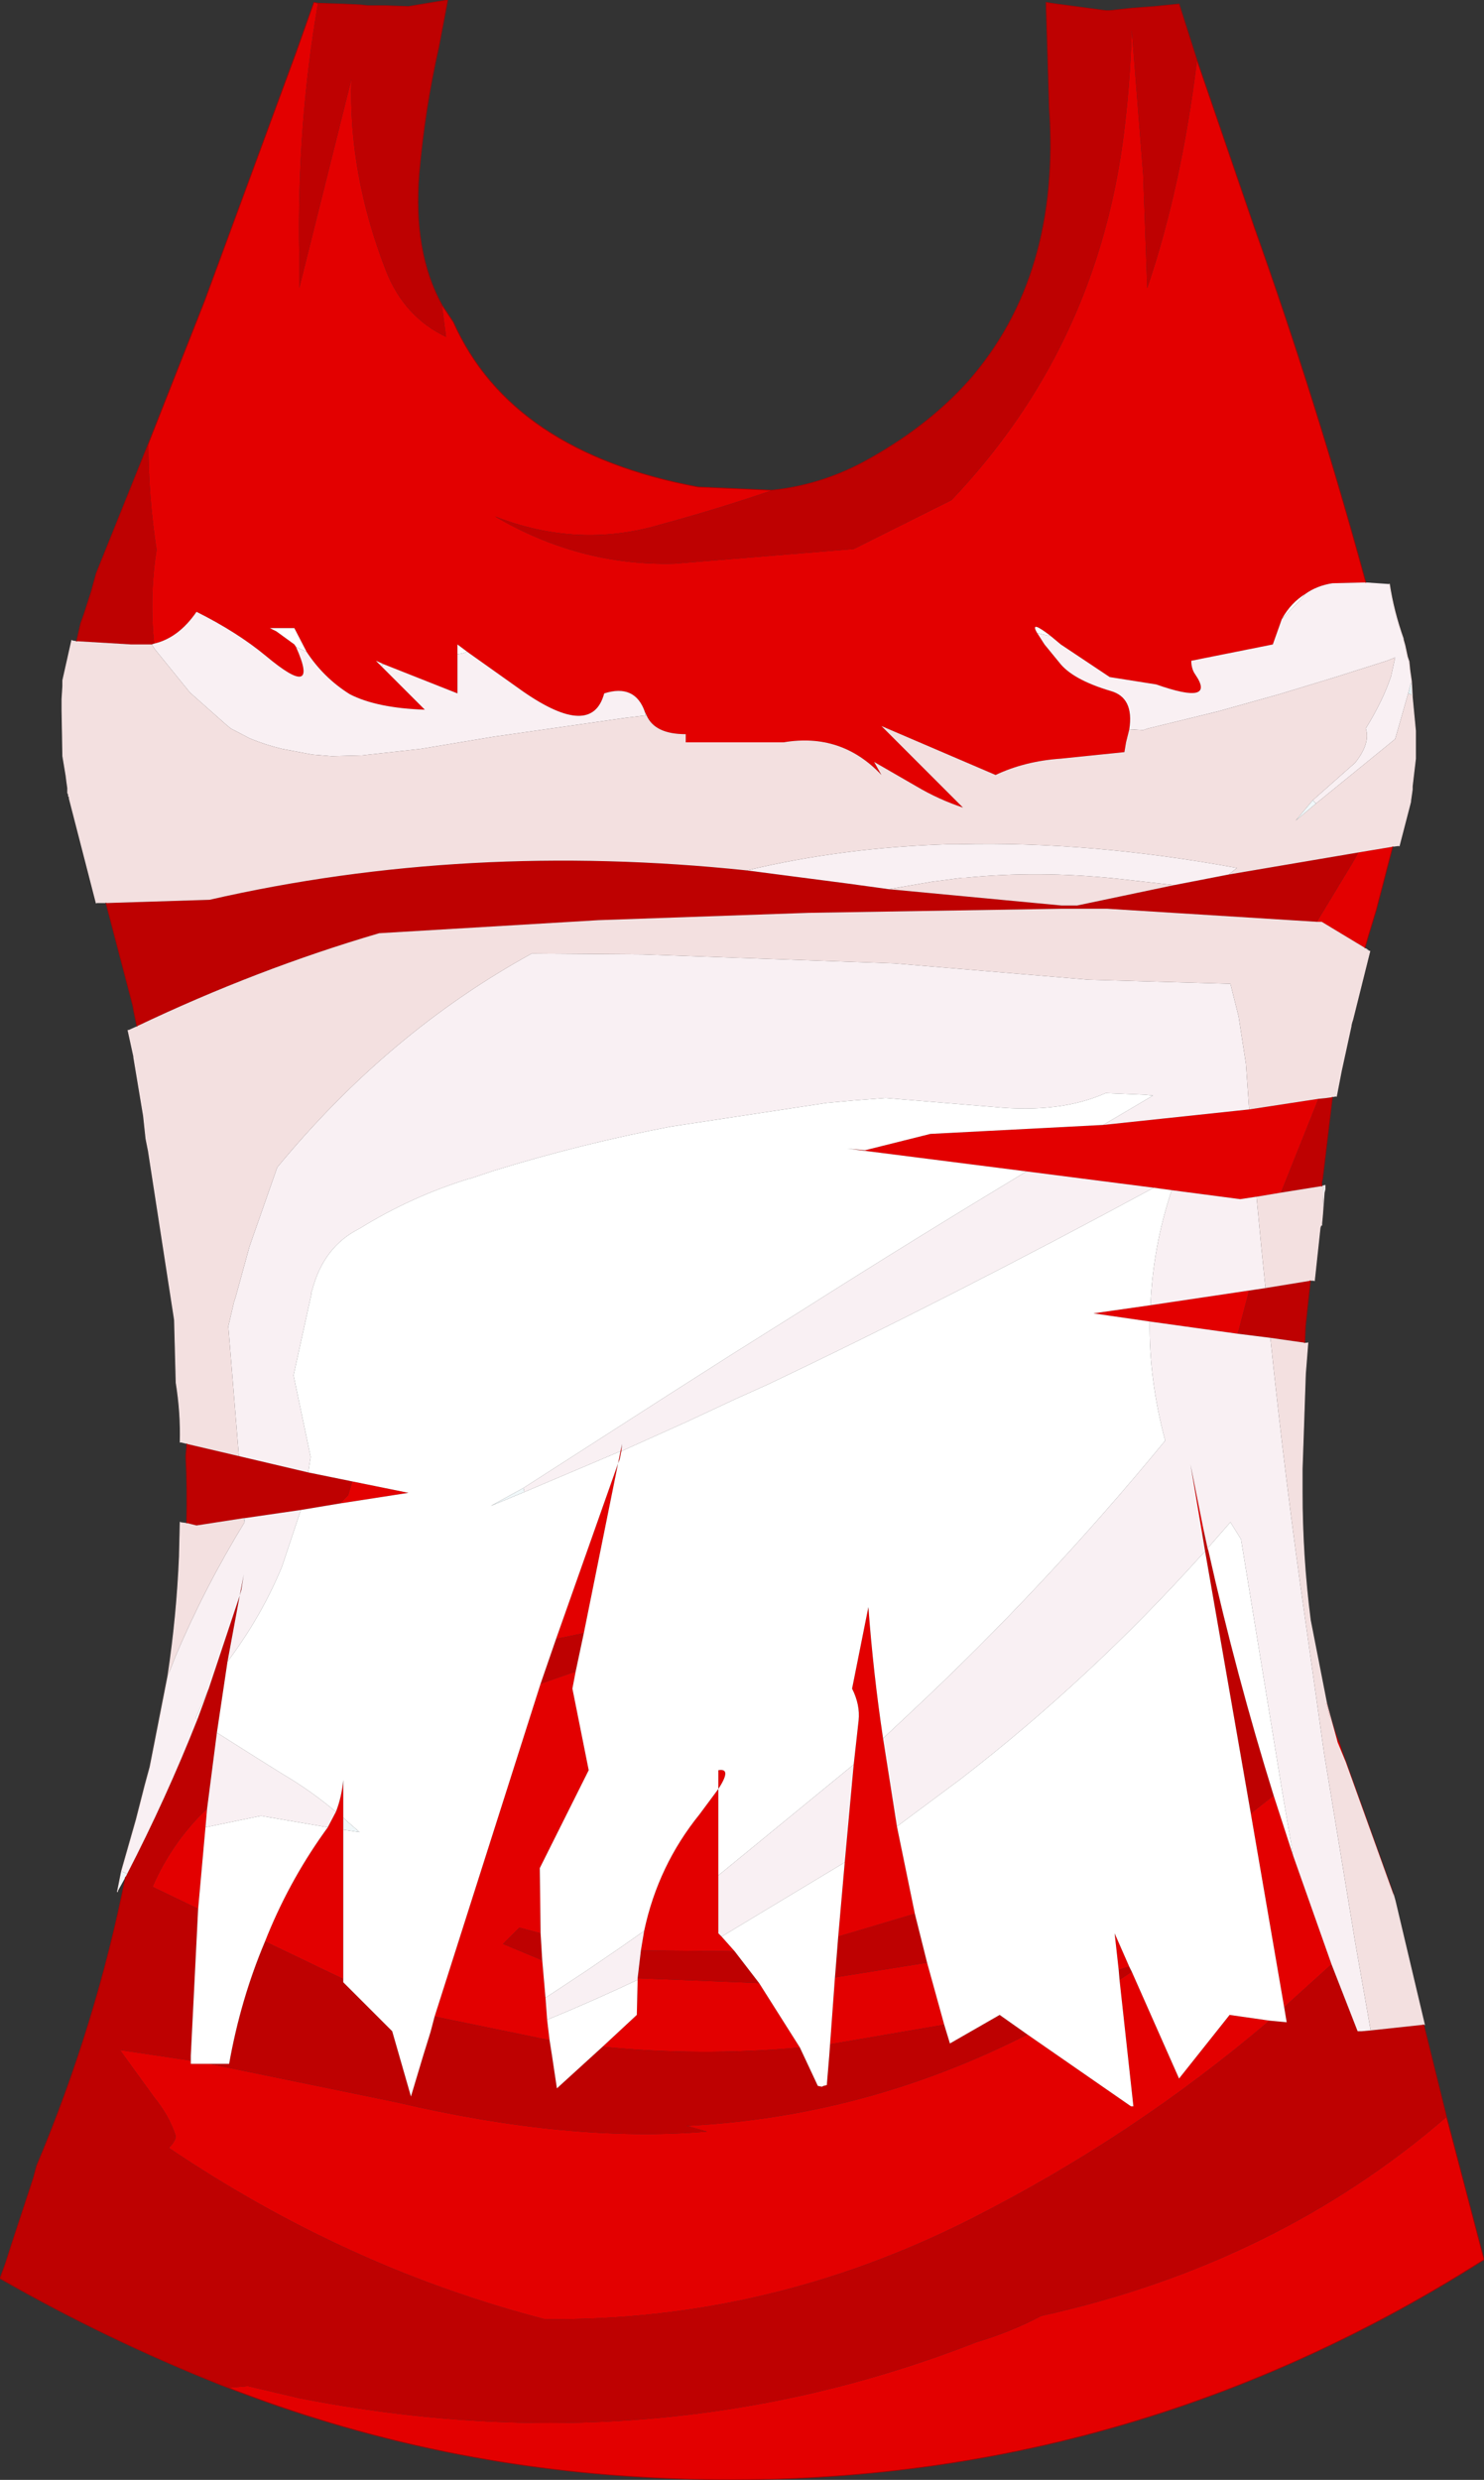
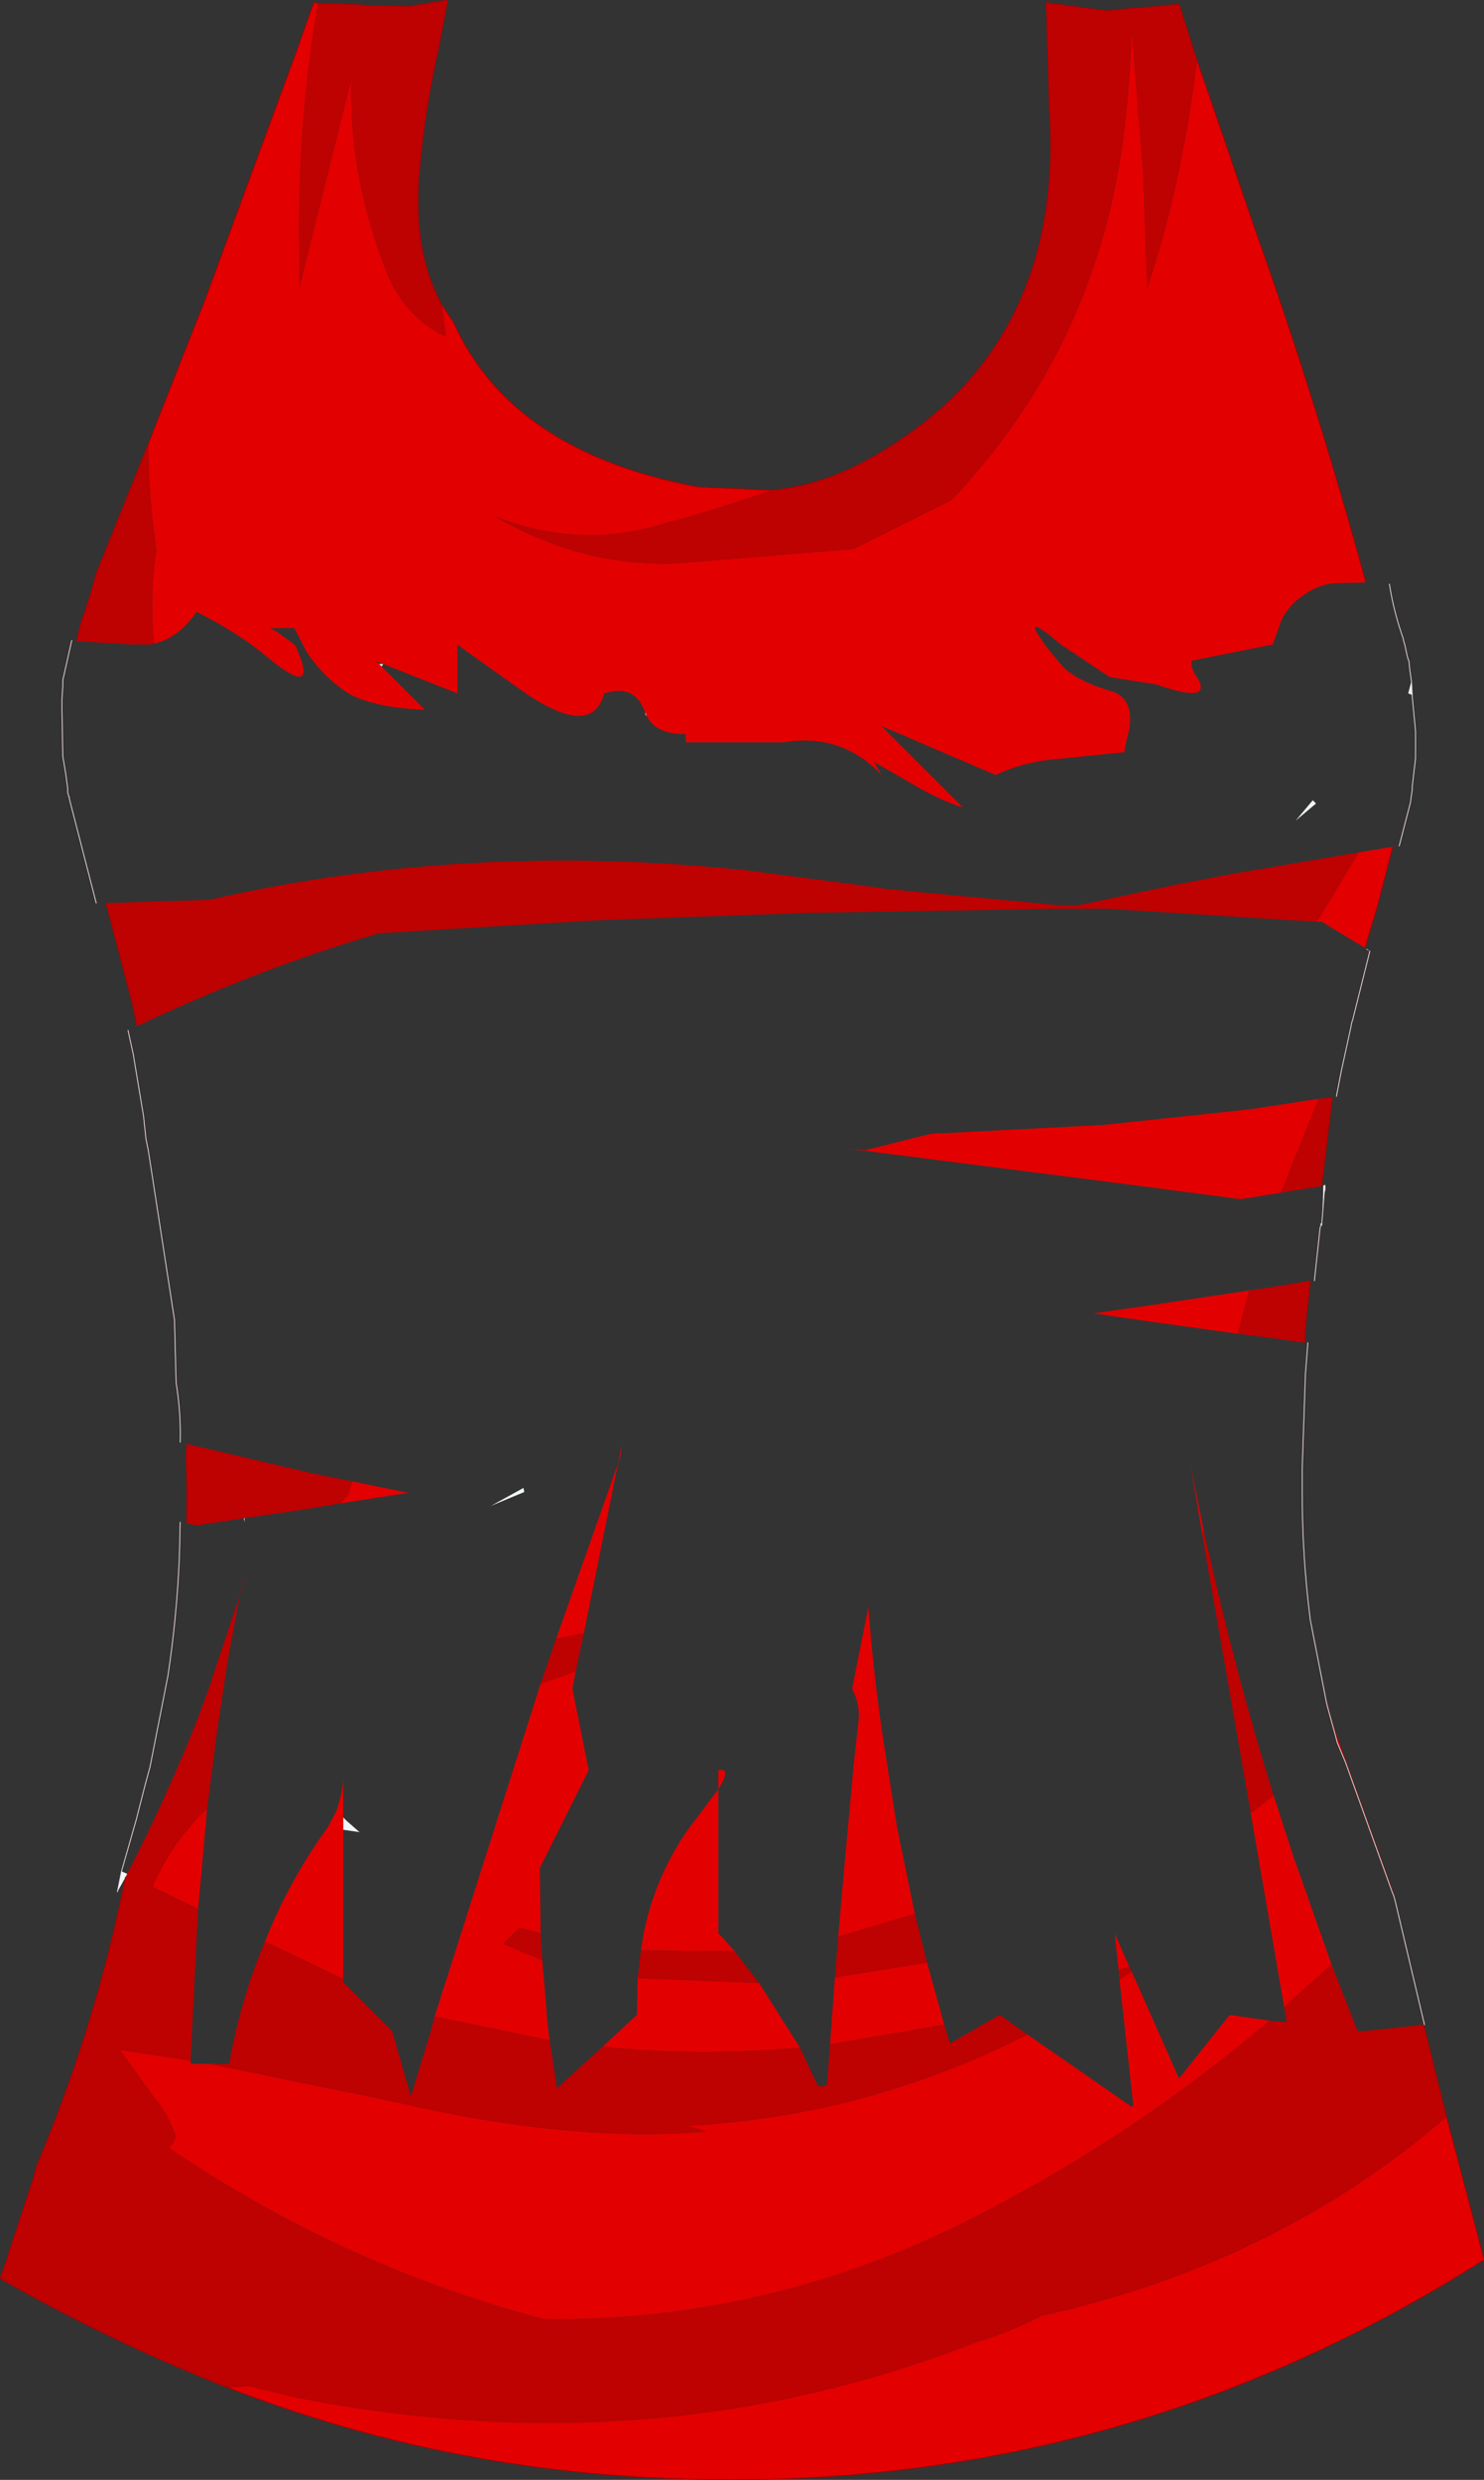
<svg xmlns="http://www.w3.org/2000/svg" height="152.0px" width="91.0px">
  <rect width="100%" height="100%" fill="#333333" stroke="none" />
  <g transform="matrix(1.0, 0.0, 0.0, 1.0, 45.5, 76.0)">
    <path d="M-36.4 -48.8 L-32.95 -57.55 -27.35 -72.75 -26.25 -75.85 -26.0 -75.8 Q-27.3 -68.3 -27.15 -60.35 L-27.15 -58.35 -23.95 -71.15 Q-24.15 -65.4 -21.85 -59.45 -20.75 -56.6 -18.15 -55.35 L-18.4 -57.3 -17.7 -56.25 Q-14.15 -48.3 -2.7 -46.15 L1.85 -45.95 Q-1.5 -44.8 -5.0 -43.85 -10.05 -42.35 -15.15 -44.35 -9.95 -41.3 -4.15 -41.45 L6.85 -42.35 12.85 -45.35 Q21.6 -54.55 23.35 -67.3 23.8 -70.65 23.9 -74.15 L24.6 -65.3 24.85 -58.35 Q26.95 -64.55 27.9 -72.3 L31.4 -62.1 Q35.25 -51.3 38.25 -40.3 L36.2 -40.25 Q35.25 -40.1 34.55 -39.6 33.65 -39.05 33.1 -38.05 L32.55 -36.5 27.55 -35.5 Q27.55 -35.0 27.8 -34.65 29.1 -32.75 25.4 -34.05 L22.55 -34.5 19.55 -36.5 18.95 -37.0 Q17.6 -38.05 18.1 -37.2 L18.55 -36.5 19.45 -35.4 Q20.25 -34.35 22.6 -33.65 24.05 -33.25 23.75 -31.3 L23.55 -30.5 23.45 -29.9 19.55 -29.5 Q17.35 -29.35 15.55 -28.5 L8.55 -31.5 13.55 -26.5 Q12.05 -27.0 10.7 -27.8 L8.1 -29.3 8.55 -28.5 Q6.1 -31.1 2.55 -30.5 L-3.45 -30.5 -3.45 -31.0 Q-5.35 -31.0 -5.85 -32.15 L-5.95 -32.35 Q-6.55 -34.1 -8.45 -33.5 -9.2 -30.7 -13.4 -33.6 L-16.85 -36.05 -17.45 -36.5 -17.45 -35.9 -17.45 -33.5 -22.0 -35.3 -22.45 -35.5 -22.25 -35.3 -22.1 -35.15 -19.45 -32.5 Q-22.4 -32.6 -24.05 -33.45 -25.65 -34.45 -26.7 -36.05 L-27.45 -37.5 -28.95 -37.5 -28.55 -37.3 -27.45 -36.5 -27.35 -36.35 Q-25.85 -33.0 -29.2 -35.8 -30.95 -37.25 -33.45 -38.5 -34.55 -36.9 -36.05 -36.55 -36.35 -39.45 -35.9 -42.3 -36.4 -45.55 -36.4 -48.8 M35.25 -19.5 L37.4 -23.05 37.8 -23.75 39.9 -24.1 38.9 -20.25 38.4 -18.6 38.2 -17.9 35.55 -19.5 35.25 -19.5 M31.1 -8.0 L35.35 -8.65 33.05 -2.9 31.55 -2.65 30.55 -2.5 26.35 -3.05 25.25 -3.2 17.45 -4.2 6.45 -5.6 7.55 -5.5 11.55 -6.5 22.15 -7.05 31.1 -8.0 M-24.65 16.15 L-24.15 15.65 -23.9 14.8 -20.45 15.5 -24.65 16.15 M-24.9 35.05 Q-24.55 34.15 -24.45 33.1 L-24.45 35.4 -24.45 36.15 -24.45 45.3 -29.25 43.0 Q-27.85 39.45 -25.65 36.35 L-25.4 36.0 -24.9 35.05 M-18.85 47.6 L-12.35 27.2 -10.2 26.45 -10.4 27.5 -9.4 32.5 -12.4 38.5 -12.35 42.5 -13.65 42.15 -14.65 43.15 -12.25 44.15 -12.05 46.45 -11.95 47.8 -11.8 49.05 -18.85 47.6 M-11.4 24.45 L-7.6 13.7 -7.45 12.95 -7.35 12.5 -7.4 12.95 -7.5 13.45 -7.6 13.7 -9.7 24.1 -11.4 24.45 M-33.35 41.0 L-36.15 39.65 Q-34.95 36.9 -32.8 34.85 L-32.9 36.0 -33.35 41.0 M-33.8 50.3 L-33.8 50.5 -32.65 50.5 -21.2 52.85 Q-10.55 55.35 -2.15 54.65 L-3.4 54.3 Q7.55 53.75 17.5 48.7 L23.85 53.1 24.0 53.1 23.15 45.35 23.9 44.85 26.8 51.4 29.9 47.5 32.35 47.85 Q23.95 55.0 13.95 60.05 1.55 66.3 -12.1 66.15 -24.25 63.0 -35.15 55.65 -34.65 55.15 -34.75 54.85 -35.15 53.65 -36.05 52.55 L-38.15 49.65 -33.8 50.3 M12.4 48.1 L5.4 49.3 5.7 45.2 11.35 44.3 12.4 48.1 M3.55 49.5 Q-2.55 50.05 -8.55 49.45 L-6.45 47.5 -6.4 45.35 -6.4 45.25 1.05 45.55 3.55 49.5 M-31.5 70.35 L-30.3 70.25 -27.1 71.0 Q-5.25 75.25 14.4 67.55 16.45 66.95 18.35 65.95 32.8 62.75 43.2 53.75 L45.5 62.5 Q22.15 77.35 -5.7 75.85 -19.15 75.15 -31.5 70.35 M36.15 44.4 L33.55 46.75 33.25 47.05 31.2 35.15 32.6 34.05 33.8 37.75 36.15 44.4 M25.05 4.0 L31.1 3.1 30.4 5.75 25.0 5.0 21.55 4.5 25.05 4.0 M-6.0 42.35 Q-5.15 38.35 -2.6 35.2 L-1.45 33.65 -1.45 32.5 Q-0.6 32.35 -1.45 33.65 L-1.45 38.95 -1.45 42.5 -1.25 42.7 -0.45 43.6 -6.2 43.55 -6.0 42.35 M6.85 32.15 L7.15 29.45 Q7.25 28.5 6.75 27.5 L7.75 22.5 Q8.05 26.55 8.65 30.55 L9.5 35.95 10.6 41.3 5.9 42.7 6.3 38.15 6.85 32.15 M36.6 30.75 L36.8 31.35 39.85 39.85 39.9 40.0 39.9 40.05 37.0 32.0 36.5 30.8 36.6 30.75 M28.25 18.2 L27.5 13.75 28.3 17.75 28.25 18.2 M23.1 44.75 L22.85 42.5 23.75 44.55 23.35 44.65 23.1 44.75" fill="#e30000" fill-rule="evenodd" stroke="none" />
    <path d="M-36.4 -48.8 Q-36.4 -45.55 -35.9 -42.3 -36.35 -39.45 -36.05 -36.55 L-36.2 -36.5 -37.45 -36.5 -40.8 -36.7 -40.55 -37.8 -40.35 -38.35 -39.9 -39.75 -39.6 -40.85 -36.4 -48.8 M27.9 -72.3 Q26.95 -64.55 24.85 -58.35 L24.6 -65.3 23.9 -74.15 Q23.8 -70.65 23.35 -67.3 21.6 -54.55 12.85 -45.35 L6.85 -42.35 -4.15 -41.45 Q-9.95 -41.3 -15.15 -44.35 -10.05 -42.35 -5.0 -43.85 -1.5 -44.8 1.85 -45.95 4.75 -46.25 7.4 -47.65 11.3 -49.75 13.9 -52.65 19.55 -59.1 18.85 -69.35 L18.65 -75.85 18.95 -75.8 19.3 -75.75 22.3 -75.35 22.35 -75.35 22.55 -75.35 23.95 -75.5 25.3 -75.6 26.8 -75.75 27.9 -72.3 M-18.4 -57.3 L-18.15 -55.35 Q-20.75 -56.6 -21.85 -59.45 -24.15 -65.4 -23.95 -71.15 L-27.15 -58.35 -27.15 -60.35 Q-27.3 -68.3 -26.0 -75.8 L-24.45 -75.75 -23.4 -75.7 -22.95 -75.65 -22.8 -75.65 -22.2 -75.65 -21.9 -75.65 -20.45 -75.6 -18.05 -76.0 -18.6 -73.1 Q-19.45 -69.35 -19.8 -65.4 -20.2 -60.55 -18.4 -57.3 M25.3 -75.5 L25.3 -74.95 25.3 -75.5 M-37.1 -13.1 L-37.3 -14.05 -37.35 -14.35 -39.0 -20.65 -32.65 -20.85 Q-16.9 -24.45 0.3 -22.65 L6.45 -21.85 9.0 -21.5 19.6 -20.5 19.95 -20.5 20.55 -20.5 26.5 -21.75 29.85 -22.4 37.8 -23.75 37.4 -23.05 35.25 -19.5 22.4 -20.3 20.55 -20.3 19.95 -20.3 19.6 -20.3 19.55 -20.3 4.1 -20.05 -8.8 -19.6 -22.25 -18.8 Q-29.75 -16.6 -37.1 -13.1 M-34.05 12.5 L-30.85 13.25 -26.6 14.25 -23.9 14.8 -24.15 15.65 -24.65 16.15 -27.05 16.55 -30.5 17.05 -30.55 17.05 -33.45 17.5 -34.05 17.35 Q-34.0 15.3 -34.1 13.25 L-34.05 12.7 -34.05 12.5 M35.35 -8.65 L35.85 -8.7 36.2 -8.75 35.6 -3.75 35.55 -3.55 35.55 -3.3 33.05 -2.9 35.35 -8.65 M-32.7 27.5 L-30.8 21.8 -30.55 20.5 -30.7 21.45 -30.8 21.8 -31.55 25.85 -32.2 30.2 -32.8 34.85 Q-34.95 36.9 -36.15 39.65 L-33.35 41.0 -33.8 50.0 -33.8 50.3 -38.15 49.65 -36.05 52.55 Q-35.15 53.65 -34.75 54.85 -34.65 55.15 -35.15 55.65 -24.25 63.0 -12.1 66.15 1.55 66.3 13.95 60.05 23.95 55.0 32.35 47.85 L33.4 47.95 33.25 47.05 33.55 46.75 36.15 44.4 37.75 48.5 38.0 48.5 38.55 48.45 41.8 48.1 42.0 48.9 43.2 53.75 Q32.8 62.75 18.35 65.95 16.45 66.95 14.4 67.55 -5.25 75.25 -27.1 71.0 L-30.3 70.25 -31.5 70.35 -31.9 70.2 Q-38.95 67.4 -45.5 63.65 L-45.15 62.7 -44.8 61.6 -43.45 57.5 -43.25 56.75 Q-39.6 48.1 -37.8 39.05 L-37.7 38.85 Q-35.3 34.2 -33.4 29.4 L-32.7 27.5 M-24.45 45.3 L-24.45 45.5 -21.45 48.5 -20.3 52.5 -19.55 50.0 -19.1 48.55 -18.85 47.6 -11.8 49.05 -11.65 50.0 -11.35 52.0 -8.55 49.45 Q-2.55 50.05 3.55 49.5 L4.65 51.85 4.9 51.9 5.0 51.85 5.2 51.8 5.35 50.0 5.4 49.3 12.4 48.1 12.75 49.25 15.8 47.5 17.5 48.7 Q7.55 53.75 -3.4 54.3 L-2.15 54.65 Q-10.55 55.35 -21.2 52.85 L-32.65 50.5 -31.45 50.5 Q-30.75 46.55 -29.25 43.0 L-24.45 45.3 M-12.35 27.2 L-11.4 24.45 -9.7 24.1 -10.2 26.45 -12.35 27.2 M23.9 44.85 L23.15 45.35 23.1 44.75 23.35 44.65 23.75 44.55 23.9 44.85 M32.1 2.95 L34.85 2.5 34.55 5.25 34.5 6.3 32.4 6.0 30.4 5.75 31.1 3.1 32.1 2.95 M-12.35 42.5 L-12.25 44.15 -14.65 43.15 -13.65 42.15 -12.35 42.5 M5.9 42.7 L10.6 41.3 11.35 44.3 5.7 45.2 5.9 42.7 M-0.45 43.6 L1.05 45.55 -6.4 45.25 -6.2 43.55 -0.45 43.6 M35.85 28.4 L36.05 29.15 36.3 29.95 36.35 30.1 36.45 30.4 36.6 30.75 36.5 30.8 36.45 30.6 35.9 28.6 35.85 28.4 M39.9 40.0 L39.95 40.15 39.9 40.05 39.9 40.0 M28.4 19.1 L28.25 18.2 28.3 17.75 28.55 18.9 28.6 19.05 Q30.3 26.65 32.6 34.05 L31.2 35.15 28.4 19.1" fill="#be0101" fill-rule="evenodd" stroke="none" />
-     <path d="M-36.05 -36.55 Q-34.55 -36.9 -33.45 -38.5 -30.95 -37.25 -29.2 -35.8 -25.85 -33.0 -27.35 -36.35 L-26.7 -36.05 Q-25.65 -34.45 -24.05 -33.45 -22.4 -32.6 -19.45 -32.5 L-22.1 -35.15 -22.0 -35.3 -17.45 -33.5 -17.45 -35.9 -17.15 -35.95 -16.85 -36.05 -13.4 -33.6 Q-9.2 -30.7 -8.45 -33.5 -6.55 -34.1 -5.95 -32.35 L-5.9 -32.15 -7.15 -32.0 -15.2 -30.85 -15.5 -30.8 -19.7 -30.1 -23.3 -29.7 -25.15 -29.65 -26.35 -29.75 -28.2 -30.1 Q-29.25 -30.35 -30.2 -30.75 L-31.35 -31.35 -31.65 -31.6 -33.85 -33.55 -36.0 -36.2 -36.2 -36.5 -36.05 -36.55 M23.75 -31.3 Q24.05 -33.25 22.6 -33.65 20.25 -34.35 19.45 -35.4 L18.55 -36.5 18.1 -37.2 18.95 -37.0 19.55 -36.5 22.55 -34.5 25.4 -34.05 Q29.1 -32.75 27.8 -34.65 27.55 -35.0 27.55 -35.5 L32.55 -36.5 33.1 -38.05 34.35 -39.35 34.55 -39.6 Q35.25 -40.1 36.2 -40.25 L38.25 -40.3 39.7 -40.2 Q39.95 -38.55 40.55 -36.85 L40.55 -36.8 40.65 -36.45 40.8 -35.75 40.9 -35.45 40.95 -34.95 41.05 -34.25 40.85 -33.5 40.05 -30.7 35.2 -26.75 35.0 -26.95 37.6 -29.25 Q38.55 -30.45 38.25 -31.35 39.3 -33.05 39.8 -34.55 L40.05 -35.7 39.55 -35.5 36.4 -34.5 32.95 -33.45 29.2 -32.4 24.9 -31.35 24.6 -31.25 23.75 -31.3 M29.85 -22.4 L26.5 -21.75 22.95 -22.15 Q18.15 -22.65 13.7 -22.2 L13.5 -22.2 11.6 -21.95 9.0 -21.5 6.45 -21.85 0.3 -22.65 Q6.15 -24.05 12.6 -24.25 L13.2 -24.25 13.3 -24.25 Q21.35 -24.45 30.35 -22.8 L29.85 -22.4 M-30.85 13.25 L-31.5 5.3 -31.15 3.8 -31.05 3.5 -30.2 0.4 -28.5 -4.45 Q-21.65 -12.75 -12.9 -17.55 L-6.1 -17.5 9.35 -16.95 21.25 -15.95 29.95 -15.7 30.45 -13.7 30.9 -10.8 31.1 -8.0 22.15 -7.05 25.2 -8.85 24.7 -8.9 22.3 -9.0 Q19.5 -7.75 15.45 -8.15 L8.8 -8.7 6.85 -8.55 5.2 -8.4 -4.35 -6.95 Q-9.85 -5.9 -15.2 -4.25 L-16.7 -3.75 -16.75 -3.75 Q-20.3 -2.65 -23.45 -0.7 -25.65 0.4 -26.35 3.05 L-26.4 3.2 -26.4 3.3 -27.5 8.3 -26.45 13.3 -26.6 14.25 -30.85 13.25 M-30.5 17.05 L-27.05 16.55 -28.05 19.55 -28.2 20.0 Q-29.45 23.05 -31.55 25.85 L-30.8 21.8 -30.7 21.45 -30.55 20.5 -30.8 21.8 -32.7 27.5 -33.5 29.3 -33.4 29.4 Q-35.3 34.2 -37.7 38.85 L-38.05 38.7 -37.15 35.55 -36.6 33.4 -36.3 32.3 -35.2 26.7 -34.75 25.55 Q-32.95 21.3 -30.5 17.3 L-30.5 17.05 M-32.2 30.2 L-29.75 31.75 -28.15 32.75 Q-26.45 33.75 -24.9 35.05 L-25.4 36.0 -29.5 35.3 -32.9 36.0 -32.8 34.85 -32.2 30.2 M-7.45 12.95 L-13.35 15.45 -13.4 15.2 -4.6 9.55 -0.6 7.0 3.7 4.3 Q10.55 -0.05 17.45 -4.2 L25.25 -3.2 Q12.85 3.5 1.6 8.85 L-0.4 9.75 -3.4 11.15 -7.4 12.95 -7.35 12.5 -7.45 12.95 M38.55 48.45 L38.0 48.5 37.75 48.5 36.15 44.4 33.8 37.75 33.1 33.65 30.6 18.35 29.95 17.3 28.55 18.9 28.3 17.75 27.5 13.75 28.25 18.2 28.4 19.1 28.15 19.35 Q21.3 26.95 13.4 33.05 L9.5 35.95 8.65 30.55 10.3 29.0 Q18.55 21.3 25.95 12.3 24.95 8.55 25.0 5.0 L30.4 5.75 32.4 6.0 Q33.3 14.7 34.55 23.35 L35.7 31.5 37.6 43.05 38.55 48.45 M26.35 -3.05 L30.55 -2.5 31.55 -2.65 31.85 0.5 32.1 2.95 31.1 3.1 25.05 4.0 Q25.2 0.4 26.35 -3.05 M-12.05 46.45 L-9.55 44.8 -7.5 43.4 -6.0 42.35 -6.2 43.55 -6.4 45.25 -6.4 45.35 Q-9.15 46.65 -11.95 47.8 L-12.05 46.45 M-1.45 38.95 L6.85 32.15 6.3 38.15 -1.25 42.7 -1.45 42.5 -1.45 38.95" fill="#f9f0f3" fill-rule="evenodd" stroke="none" />
-     <path d="M-5.85 -32.15 Q-5.35 -31.0 -3.45 -31.0 L-3.45 -30.5 2.55 -30.5 Q6.1 -31.1 8.55 -28.5 L8.1 -29.3 10.7 -27.8 Q12.05 -27.0 13.55 -26.5 L8.55 -31.5 15.55 -28.5 Q17.35 -29.35 19.55 -29.5 L23.45 -29.9 23.55 -30.5 23.75 -31.3 24.6 -31.25 24.9 -31.35 29.2 -32.4 32.95 -33.45 36.4 -34.5 39.55 -35.5 40.05 -35.7 39.8 -34.55 Q39.3 -33.05 38.25 -31.35 38.55 -30.45 37.6 -29.25 L35.0 -26.95 33.95 -25.7 35.2 -26.75 40.05 -30.7 40.85 -33.5 41.1 -33.4 41.1 -33.3 41.3 -31.2 41.3 -29.9 41.3 -29.85 41.3 -29.7 41.3 -29.5 41.1 -27.8 41.1 -27.6 41.0 -26.9 41.0 -26.85 40.3 -24.15 39.9 -24.1 37.8 -23.75 29.85 -22.4 30.35 -22.8 Q21.35 -24.45 13.3 -24.25 L13.2 -24.25 12.6 -24.25 Q6.15 -24.05 0.3 -22.65 -16.9 -24.45 -32.65 -20.85 L-39.0 -20.65 -39.6 -20.65 -41.25 -27.05 -41.25 -27.15 -41.3 -27.2 -41.3 -27.3 -41.35 -27.4 -41.35 -27.7 -41.4 -28.05 -41.45 -28.45 -41.6 -29.35 -41.65 -29.65 -41.7 -32.45 -41.7 -33.15 -41.65 -33.95 -41.65 -34.3 -41.1 -36.75 -40.8 -36.7 -37.45 -36.5 -36.2 -36.5 -36.0 -36.2 -33.85 -33.55 -31.65 -31.6 -31.35 -31.35 -30.2 -30.75 Q-29.25 -30.35 -28.2 -30.1 L-26.35 -29.75 -25.15 -29.65 -23.3 -29.7 -19.7 -30.1 -15.5 -30.8 -15.2 -30.85 -7.15 -32.0 -5.9 -32.15 -5.85 -32.15 M-37.1 -13.1 Q-29.75 -16.6 -22.25 -18.8 L-8.8 -19.6 4.1 -20.05 19.55 -20.3 19.6 -20.3 19.95 -20.3 20.55 -20.3 22.4 -20.3 35.25 -19.5 35.55 -19.5 38.2 -17.9 38.3 -17.85 38.3 -17.8 38.5 -17.7 38.25 -16.7 37.45 -13.5 37.4 -13.35 37.35 -13.15 37.35 -13.1 36.75 -10.35 36.45 -8.8 36.2 -8.75 35.85 -8.7 35.35 -8.65 31.1 -8.0 30.9 -10.8 30.45 -13.7 29.95 -15.7 21.25 -15.95 9.35 -16.95 -6.1 -17.5 -12.9 -17.55 Q-21.65 -12.75 -28.5 -4.45 L-30.2 0.4 -31.05 3.5 -31.15 3.8 -31.5 5.3 -30.85 13.25 -34.05 12.5 -34.45 12.4 Q-34.4 10.6 -34.7 8.75 L-34.8 4.9 -36.4 -5.45 -36.55 -6.2 -36.7 -7.6 -37.3 -11.2 -37.3 -11.25 -37.65 -12.85 -37.1 -13.1 M26.5 -21.75 L20.55 -20.5 19.95 -20.5 19.6 -20.5 9.0 -21.5 11.6 -21.95 13.5 -22.2 13.7 -22.2 Q18.15 -22.65 22.95 -22.15 L26.5 -21.75 M-34.05 17.35 L-33.45 17.5 -30.55 17.05 -30.5 17.3 Q-32.95 21.3 -34.75 25.55 L-35.2 26.7 Q-34.65 23.05 -34.5 19.4 L-34.45 17.3 -34.05 17.35 M41.8 48.1 L38.55 48.45 37.6 43.05 35.7 31.5 34.55 23.35 Q33.3 14.7 32.4 6.0 L34.5 6.3 34.7 6.3 34.55 8.2 34.35 14.05 34.35 15.45 Q34.35 19.4 34.85 23.3 L35.85 28.4 35.9 28.6 36.45 30.6 36.5 30.8 37.0 32.0 39.9 40.05 39.95 40.15 40.05 40.5 41.85 48.1 41.8 48.1 M31.55 -2.65 L33.05 -2.9 35.55 -3.3 35.65 -3.35 35.6 -1.55 35.55 -1.0 35.55 -0.9 35.5 -1.0 35.5 -0.9 35.45 -0.75 35.1 2.5 34.85 2.5 32.1 2.95 31.85 0.5 31.55 -2.65" fill="#f3e0e0" fill-rule="evenodd" stroke="none" />
-     <path d="M-27.35 -36.35 L-27.45 -36.5 -28.55 -37.3 -28.95 -37.5 -27.45 -37.5 -26.7 -36.05 -27.35 -36.35 M-22.25 -35.3 L-22.45 -35.5 -22.0 -35.3 -22.25 -35.3 M-17.45 -35.9 L-17.45 -36.5 -16.85 -36.05 -17.15 -35.95 -17.45 -35.9 M18.1 -37.2 Q17.6 -38.05 18.95 -37.0 L18.1 -37.2 M33.1 -38.05 Q33.65 -39.05 34.55 -39.6 L34.35 -39.35 33.1 -38.05 M-27.05 16.55 L-24.65 16.15 -20.45 15.5 -23.9 14.8 -26.6 14.25 -26.45 13.3 -27.5 8.3 -26.4 3.3 -26.4 3.2 -26.35 3.05 Q-25.65 0.4 -23.45 -0.7 -20.3 -2.65 -16.75 -3.75 L-16.7 -3.75 -15.2 -4.25 Q-9.85 -5.9 -4.35 -6.95 L5.2 -8.4 6.85 -8.55 8.8 -8.7 15.45 -8.15 Q19.5 -7.75 22.3 -9.0 L24.7 -8.9 25.2 -8.85 22.15 -7.05 11.55 -6.5 7.55 -5.5 6.45 -5.6 17.45 -4.2 Q10.55 -0.05 3.7 4.3 L-0.6 7.0 -4.6 9.55 -13.4 15.2 -15.4 16.3 -13.35 15.45 -7.45 12.95 -7.6 13.7 -11.4 24.45 -12.35 27.2 -18.85 47.6 -19.1 48.55 -19.55 50.0 -20.3 52.5 -21.45 48.5 -24.45 45.5 -24.45 45.3 -24.45 36.15 -23.45 36.3 -24.25 35.6 -24.45 35.4 -24.45 33.1 Q-24.55 34.15 -24.9 35.05 -26.45 33.75 -28.15 32.75 L-29.75 31.75 -32.2 30.2 -31.55 25.85 Q-29.45 23.05 -28.2 20.0 L-28.05 19.55 -27.05 16.55 M-33.4 29.4 L-33.5 29.3 -32.7 27.5 -33.4 29.4 M-33.35 41.0 L-32.9 36.0 -29.5 35.3 -25.4 36.0 -25.65 36.35 Q-27.85 39.45 -29.25 43.0 -30.75 46.55 -31.45 50.5 L-32.65 50.5 -33.8 50.5 -33.8 50.3 -33.8 50.0 -33.35 41.0 M17.5 48.7 L15.8 47.5 12.75 49.25 12.4 48.1 11.35 44.3 10.6 41.3 9.5 35.95 13.4 33.05 Q21.3 26.95 28.15 19.35 L28.4 19.1 31.2 35.15 33.25 47.05 33.4 47.95 32.35 47.85 29.9 47.5 26.8 51.4 23.9 44.85 23.75 44.55 22.85 42.5 23.1 44.75 23.15 45.35 24.0 53.1 23.85 53.1 17.5 48.7 M5.4 49.3 L5.35 50.0 5.2 51.8 5.0 51.85 4.9 51.9 4.65 51.85 3.55 49.5 1.05 45.55 -0.45 43.6 -1.25 42.7 6.3 38.15 5.9 42.7 5.7 45.2 5.4 49.3 M-8.55 49.45 L-11.35 52.0 -11.65 50.0 -11.8 49.05 -11.95 47.8 Q-9.15 46.65 -6.4 45.35 L-6.45 47.5 -8.55 49.45 M25.25 -3.2 L26.35 -3.05 Q25.2 0.4 25.05 4.0 L21.55 4.5 25.0 5.0 Q24.95 8.55 25.95 12.3 18.55 21.3 10.3 29.0 L8.65 30.55 Q8.05 26.55 7.75 22.5 L6.75 27.5 Q7.25 28.5 7.15 29.45 L6.85 32.15 -1.45 38.95 -1.45 33.65 Q-0.6 32.35 -1.45 32.5 L-1.45 33.65 -2.6 35.2 Q-5.15 38.35 -6.0 42.35 L-7.5 43.4 -9.55 44.8 -12.05 46.45 -12.25 44.15 -12.35 42.5 -12.4 38.5 -9.4 32.5 -10.4 27.5 -10.2 26.45 -9.7 24.1 -7.6 13.7 -7.5 13.45 -7.4 12.95 -3.4 11.15 -0.4 9.75 1.6 8.85 Q12.85 3.5 25.25 -3.2 M28.55 18.9 L29.95 17.3 30.6 18.35 33.1 33.65 33.8 37.75 32.6 34.05 Q30.3 26.65 28.6 19.05 L28.55 18.9" fill="#ffffff" fill-rule="evenodd" stroke="none" />
    <path d="M-30.55 17.05 L-30.5 17.05 -30.5 17.3 -30.55 17.05 M41.05 -34.25 L41.1 -33.4 40.85 -33.5 41.05 -34.25" fill="#e4f0f3" fill-rule="evenodd" stroke="none" />
    <path d="M-22.1 -35.15 L-22.25 -35.3 -22.0 -35.3 -22.1 -35.15 M-5.95 -32.35 L-5.85 -32.15 -5.9 -32.15 -5.95 -32.35 M38.5 -17.7 L38.3 -17.8 38.3 -17.85 38.5 -17.7 M-38.05 38.7 L-37.7 38.85 -37.8 39.05 -38.3 39.95 -38.05 38.7 M-24.45 35.4 L-24.25 35.6 -23.45 36.3 -24.45 36.15 -24.45 35.4 M-13.35 15.45 L-15.4 16.3 -13.4 15.2 -13.35 15.45 M35.2 -26.75 L33.95 -25.7 35.0 -26.95 35.2 -26.75 M35.6 -1.55 L35.65 -3.35 35.75 -3.35 35.75 -3.1 35.7 -2.9 35.6 -1.55" fill="#f0f7f9" fill-rule="evenodd" stroke="none" />
    <path d="M-26.0 -75.8 L-26.25 -75.85 -27.35 -72.75 -32.95 -57.55 -36.4 -48.8 -39.6 -40.85 -39.9 -39.75 -40.35 -38.35 -40.55 -37.8 -40.8 -36.7 M38.25 -40.3 Q35.25 -51.3 31.4 -62.1 L27.9 -72.3 26.8 -75.75 25.3 -75.6 23.95 -75.5 22.55 -75.35 22.35 -75.35 22.3 -75.35 19.3 -75.75 18.95 -75.8 18.65 -75.85 18.85 -69.35 Q19.55 -59.1 13.9 -52.65 11.3 -49.75 7.4 -47.65 4.75 -46.25 1.85 -45.95 L-2.7 -46.15 Q-14.15 -48.3 -17.7 -56.25 L-18.4 -57.3 Q-20.2 -60.55 -19.8 -65.4 -19.45 -69.35 -18.6 -73.1 L-18.05 -76.0 -20.45 -75.6 -21.9 -75.65 -22.2 -75.65 -22.8 -75.65 -22.95 -75.65 -23.4 -75.7 -24.45 -75.75 -26.0 -75.8 M-39.0 -20.65 L-37.35 -14.35 -37.3 -14.05 -37.1 -13.1 M-34.05 12.5 L-34.05 12.7 -34.1 13.25 Q-34.0 15.3 -34.05 17.35 M-37.8 39.05 Q-39.6 48.1 -43.25 56.75 L-43.45 57.5 -44.8 61.6 -45.15 62.7 -45.5 63.65 Q-38.95 67.4 -31.9 70.2 L-31.5 70.35 Q-19.15 75.15 -5.7 75.85 22.15 77.35 45.5 62.5 L43.2 53.75 42.0 48.9 41.8 48.1 M39.9 -24.1 L38.9 -20.25 38.4 -18.6 38.2 -17.9 M35.55 -3.3 L35.55 -3.55 35.6 -3.75 36.2 -8.75 M35.85 28.4 L36.05 29.15 36.3 29.95 36.35 30.1 36.45 30.4 36.6 30.75 36.8 31.35 39.85 39.85 39.9 40.0 39.95 40.15 M34.5 6.3 L34.55 5.25 34.85 2.5" fill="none" stroke="#a80202" stroke-linecap="round" stroke-linejoin="round" stroke-width="0.05" />
    <path d="M-39.6 -20.65 L-41.25 -27.05 -41.25 -27.15 -41.3 -27.2 -41.3 -27.3 -41.35 -27.4 -41.35 -27.7 -41.4 -28.05 -41.45 -28.45 -41.6 -29.35 -41.65 -29.65 -41.7 -32.45 -41.7 -33.15 -41.65 -33.95 -41.65 -34.3 -41.1 -36.75 M-37.65 -12.85 L-37.3 -11.25 -37.3 -11.2 -36.7 -7.6 -36.55 -6.2 -36.4 -5.45 -34.8 4.9 -34.7 8.75 Q-34.4 10.6 -34.45 12.4 M36.45 -8.8 L36.75 -10.35 37.35 -13.1 37.35 -13.15 37.4 -13.35 37.45 -13.5 38.25 -16.7 38.5 -17.7 M-35.2 26.7 L-36.3 32.3 -36.6 33.4 -37.15 35.55 -38.05 38.7 -38.3 39.95 M-34.45 17.3 L-34.5 19.4 Q-34.65 23.05 -35.2 26.7 M39.7 -40.2 Q39.95 -38.55 40.55 -36.85 L40.55 -36.8 40.65 -36.45 40.8 -35.75 40.9 -35.45 40.95 -34.95 41.05 -34.25 41.1 -33.4 41.1 -33.3 41.3 -31.2 41.3 -29.9 41.3 -29.85 41.3 -29.7 41.3 -29.5 41.1 -27.8 41.1 -27.6 41.0 -26.9 41.0 -26.85 40.3 -24.15 M35.1 2.5 L35.45 -0.75 35.5 -0.9 35.5 -1.0 35.55 -0.9 35.55 -1.0 35.6 -1.55 35.7 -2.9 35.75 -3.1 35.75 -3.35 M34.7 6.3 L34.55 8.2 34.35 14.05 34.35 15.45 Q34.35 19.4 34.85 23.3 L35.85 28.4 35.9 28.6 36.45 30.6 36.5 30.8 37.0 32.0 39.9 40.05 39.95 40.15 40.05 40.5 41.85 48.1" fill="none" stroke="#f3e0e0" stroke-linecap="round" stroke-linejoin="round" stroke-width="0.05" />
  </g>
</svg>